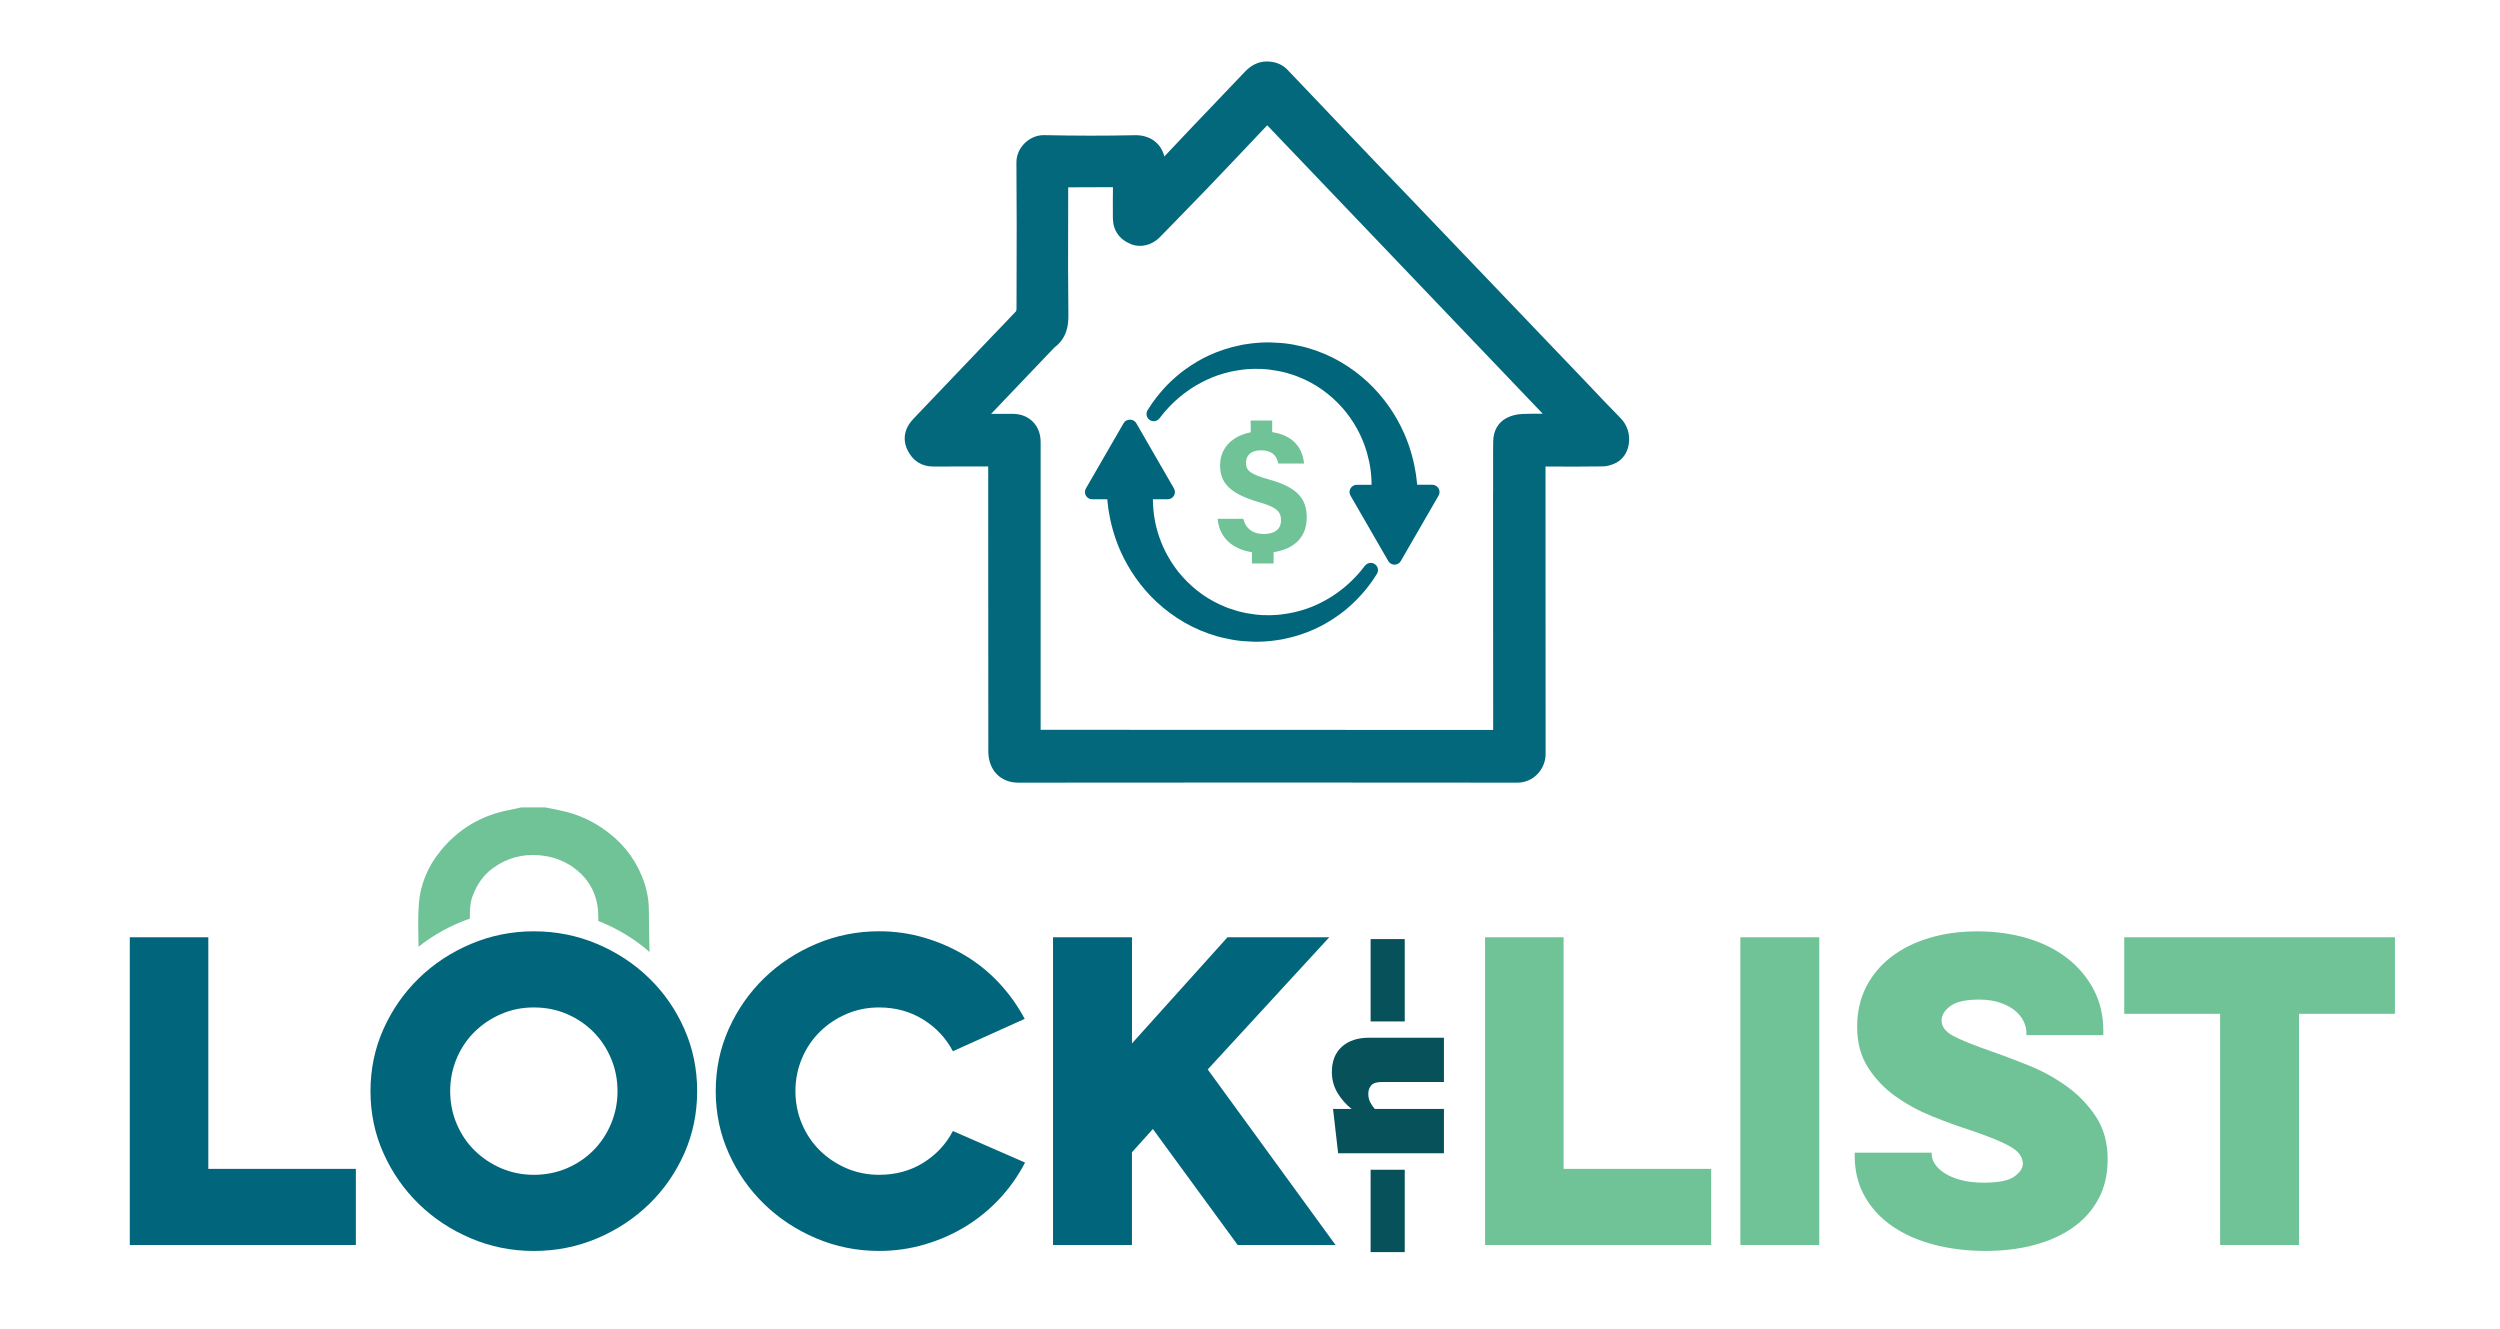
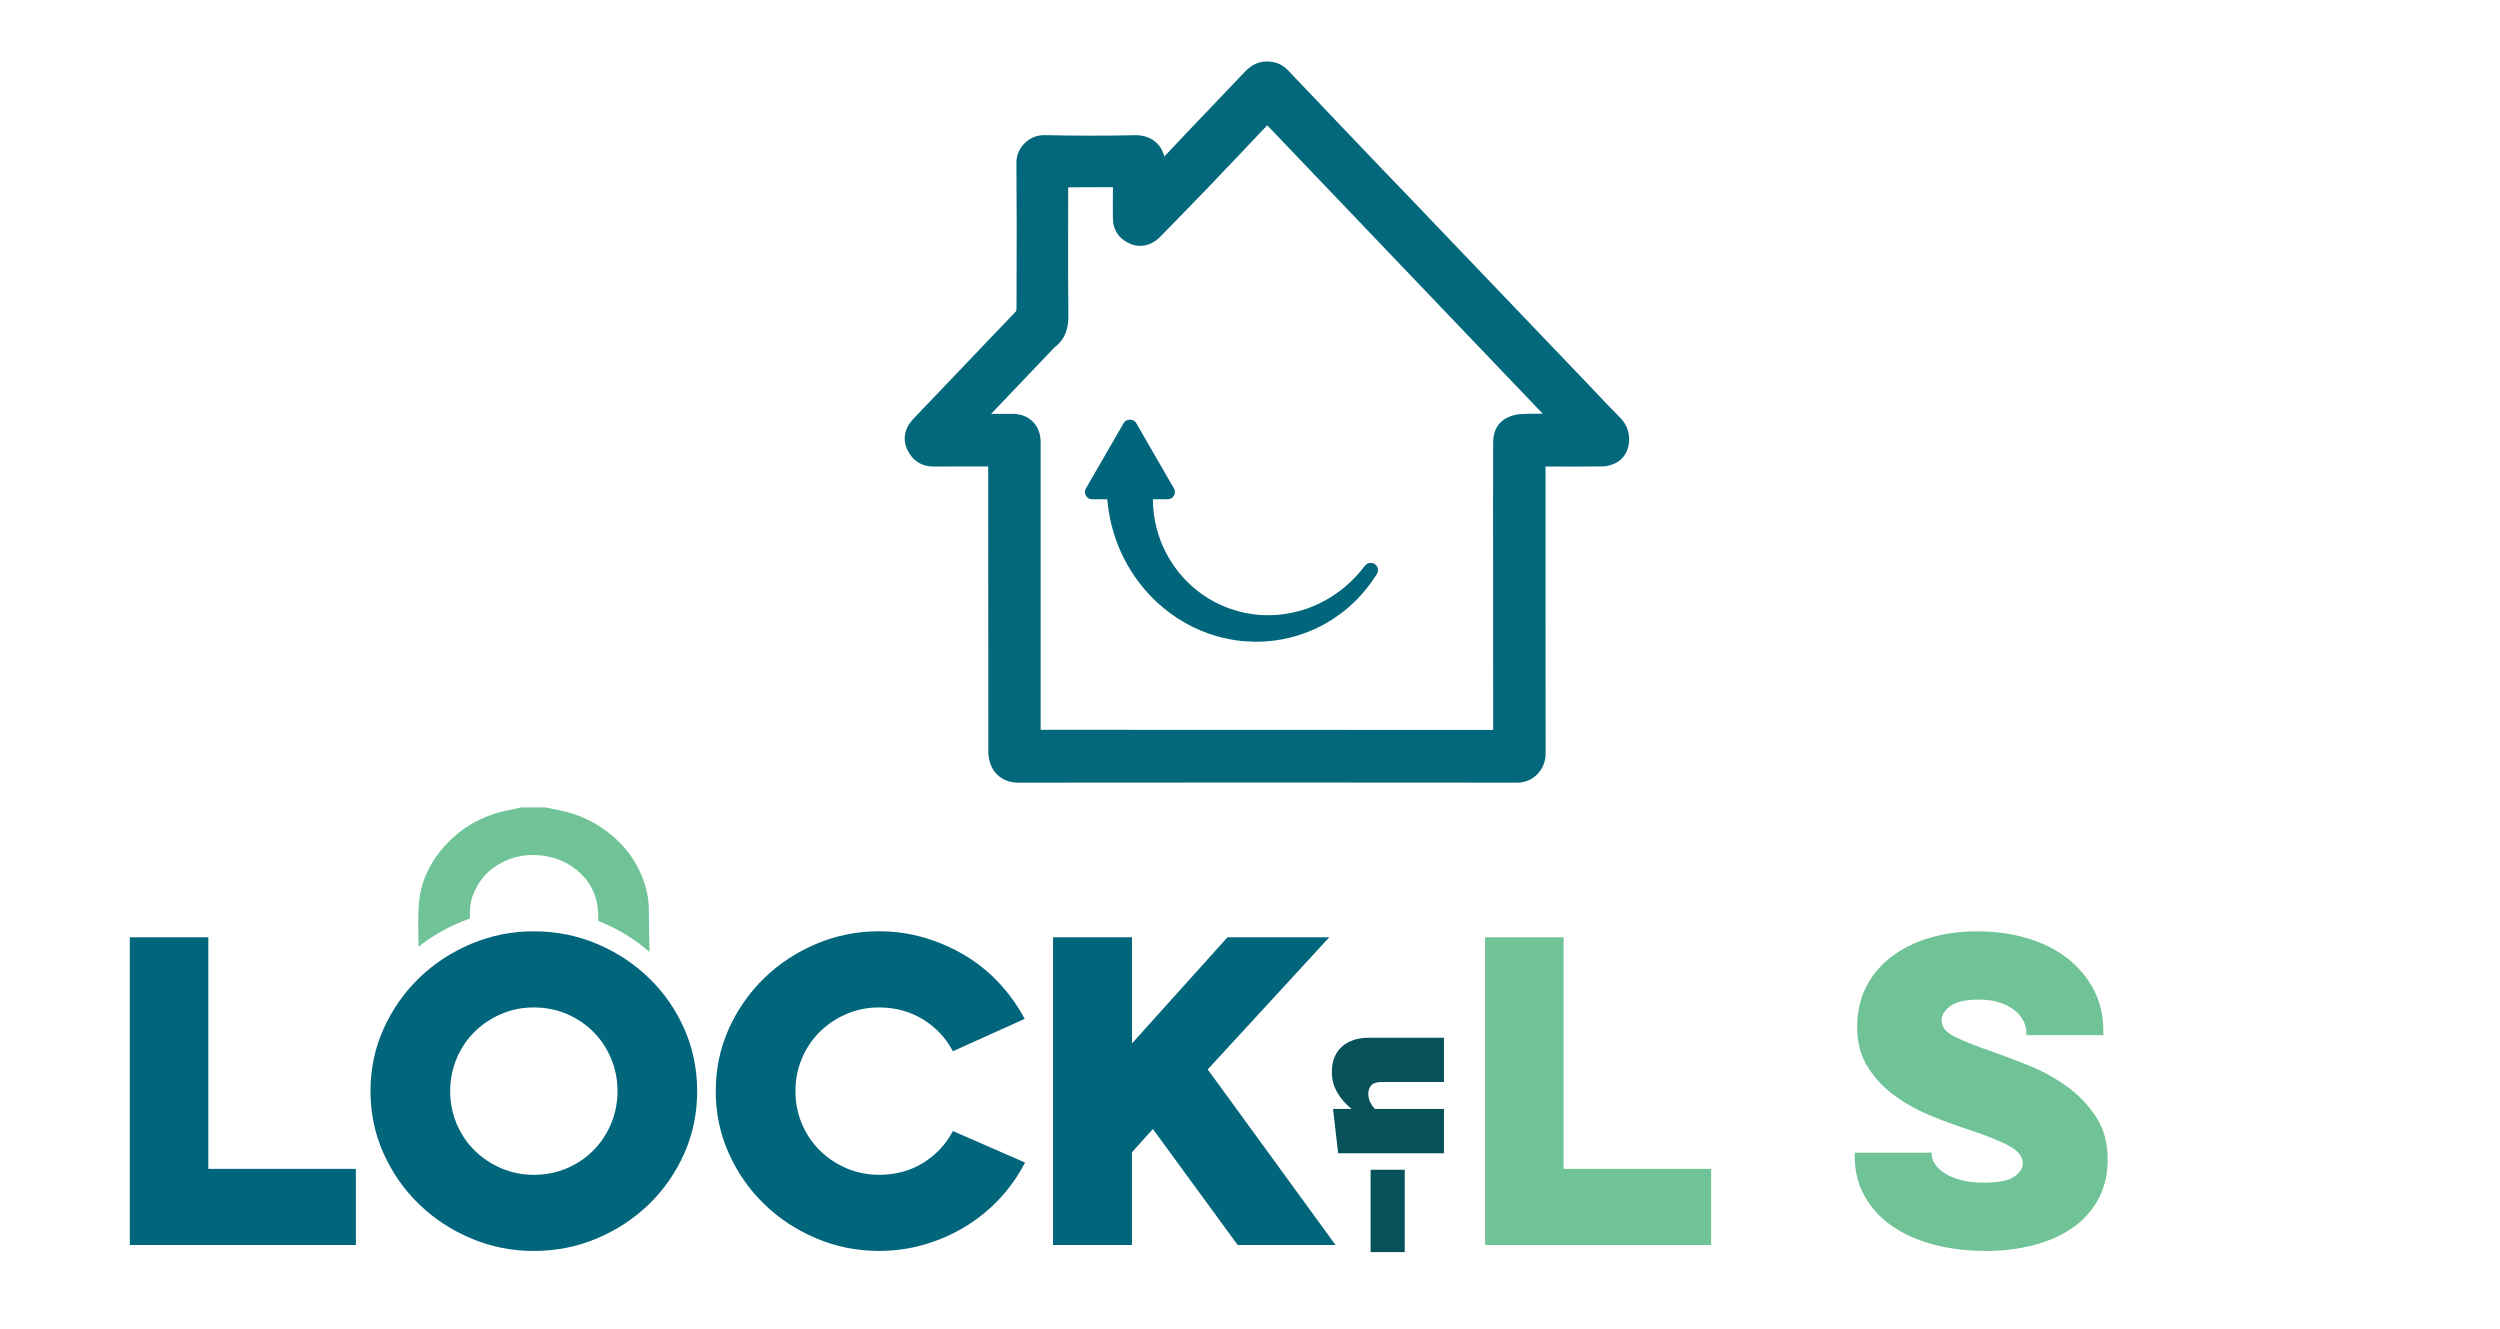
<svg xmlns="http://www.w3.org/2000/svg" id="Layer_1" viewBox="0 0 809 430">
  <defs>
    <style>.cls-1{fill:#6fc397;}.cls-1,.cls-2,.cls-3,.cls-4{stroke-width:0px;}.cls-2{fill:#06515a;}.cls-3{fill:#01667c;}.cls-4{fill:#03687c;}</style>
  </defs>
-   <path class="cls-1" d="m422.86,167.42c0-6.23-3.29-9.76-12.03-12.2-6.26-1.76-7.64-2.91-7.64-5.47,0-1.8,1.07-4.02,4.83-4.02,4.47,0,5.23,2.63,5.65,4.26h8.31c-.43-4.56-3.02-9.05-10.3-10.15v-3.75h-6.96v3.81c-5.55,1.05-9.9,4.74-9.9,10.67,0,5.5,2.89,9.15,12.77,11.99,5.43,1.55,6.95,2.95,6.95,5.82,0,2.34-1.38,4.42-5.71,4.42-3.5,0-5.83-1.9-6.5-4.92h-8.3c.46,5.65,4.34,9.78,11.1,10.81v3.64h7.01v-3.65c6.42-.96,10.72-4.65,10.72-11.25Z" />
-   <path class="cls-3" d="m465.51,158.04c-.42-.72-1.19-1.17-2.02-1.17h-4.9l-.15-1.44c-.06-.54-.12-1.14-.22-1.81-.28-1.74-.63-3.8-1.34-6.32-.15-.53-.29-1.08-.47-1.6l-.18-.56c-.14-.42-.27-.85-.44-1.34l-.71-1.89c-.19-.47-.39-.94-.6-1.42l-.26-.59c-1.3-2.9-2.88-5.68-4.69-8.27-2.08-2.97-4.4-5.65-6.9-7.97-2.74-2.54-5.76-4.78-8.99-6.64-3.26-1.88-6.81-3.38-10.5-4.44-.41-.13-.82-.23-1.47-.39l-3.15-.68c-.37-.07-.74-.14-1.1-.18l-.67-.09c-.72-.1-1.44-.2-2.1-.24l-3.25-.18c-.35-.02-.69-.02-1-.02l-1.97.04c-.08,0-.17,0-.25.02h0s-.26.01-.27.01l-1.48.12c-.71.04-1.48.14-2.24.25l-.97.14c-.31.04-.63.09-.98.15l-1.24.26c-3.28.68-6.5,1.74-9.59,3.13-2.61,1.19-5.13,2.67-7.77,4.55l-.54.4c-.35.26-.71.52-1.1.83l-1.36,1.14c-.42.34-.8.7-1.18,1.05l-.67.63c-.28.27-.56.53-.87.84l-1.17,1.25c-.34.36-.67.71-.91,1.02l-.95,1.14c-.27.33-.53.64-.73.91l-1.24,1.68c-.23.34-.43.64-.61.92l-.92,1.41c-.68,1.04-.42,2.43.59,3.16,1.01.73,2.42.54,3.19-.43l1.07-1.35c.17-.22.36-.46.54-.67l1.37-1.53c.17-.2.36-.39.69-.71l.96-.95c.23-.23.48-.45.89-.81l1.08-.95c.23-.2.48-.38.73-.58l.73-.57c.3-.23.6-.48.98-.72l1.4-.97c.3-.2.62-.39.94-.58l.56-.34c2.38-1.39,4.65-2.44,6.93-3.23,2.68-.92,5.45-1.55,8.22-1.86l1.14-.13c.21-.02.42-.03.62-.03l.97-.04c.51-.03,1.02-.06,1.66-.03l1.55.02h.15l1.81.14c.18,0,.37.04.55.06l2.79.43c.51.08,1.01.2,1.51.32l.73.17c.24.05.48.12.71.19l2.47.78s.26.09.26.09c.24.08.48.16.79.3,2.86,1.12,5.52,2.55,7.9,4.24,2.35,1.67,4.52,3.61,6.43,5.76,1.72,1.92,3.27,4.1,4.63,6.49,1.16,2.05,2.13,4.22,2.88,6.42l.21.66c.1.31.2.62.28.87l.75,3.01c.08.35.14.69.2,1.03,0,.01.04.26.05.27.31,1.72.42,3.29.5,4.49.02.37.02.69.02,1l.02.77h-4.8c-.83,0-1.6.45-2.02,1.17-.42.72-.42,1.61,0,2.33l12.23,21.18c.42.72,1.19,1.17,2.02,1.17s1.6-.45,2.02-1.17l12.23-21.18c.42-.72.42-1.61,0-2.33Z" />
  <path class="cls-3" d="m441.73,183.01l-1.07,1.35c-.17.21-.35.45-.56.7l-1.35,1.5c-.17.2-.36.39-.73.75l-.92.91c-.22.23-.46.44-.89.81l-1.07.95c-.23.2-.48.38-.73.58l-.76.59c-.29.23-.58.46-.95.7l-1.4.97c-.3.2-.62.39-.94.58l-.56.34c-2.38,1.39-4.65,2.44-6.93,3.23-2.68.92-5.44,1.55-8.21,1.86l-1.14.13c-.19.02-.38.02-.57.03l-1.02.05c-.51.03-1.02.06-1.66.03l-1.55-.02s-.05.07-.12,0l-1.84-.14c-.19-.01-.39-.04-.58-.07l-2.77-.42c-.52-.08-1.03-.2-1.54-.33l-.72-.17c-.22-.04-.44-.11-.65-.18l-2.75-.87c-.25-.09-.49-.17-.81-.3-2.87-1.13-5.53-2.56-7.9-4.24-2.35-1.67-4.52-3.61-6.43-5.76-1.72-1.92-3.28-4.1-4.63-6.49-1.16-2.06-2.14-4.23-2.88-6.42l-.22-.68c-.1-.3-.2-.6-.27-.85l-.41-1.52c-.07-.29-.14-.58-.2-.86l-.14-.63c-.09-.35-.14-.71-.24-1.3-.31-1.72-.42-3.29-.5-4.49-.02-.36-.02-.69-.02-1l-.02-.77h4.8c.83,0,1.6-.45,2.02-1.17s.42-1.61,0-2.33l-12.23-21.18c-.83-1.44-3.21-1.44-4.04,0l-12.23,21.18c-.42.72-.42,1.61,0,2.33.42.72,1.19,1.17,2.02,1.17h4.9l.15,1.44c.06.55.13,1.15.22,1.81.28,1.74.63,3.8,1.34,6.33.15.53.29,1.08.47,1.6l.18.56c.13.42.27.85.44,1.34l.71,1.89c.19.47.39.94.6,1.42l.26.59c1.3,2.9,2.88,5.68,4.69,8.27,2.07,2.96,4.39,5.65,6.9,7.97,2.74,2.54,5.76,4.78,8.99,6.65,3.27,1.88,6.82,3.38,10.5,4.44.4.13.81.23,1.47.39l3.08.66c.4.08.8.15,1.16.2l.64.09c.74.1,1.47.21,2.15.25l3.24.18c.24.01.49.02.71.02.1,0,.2,0,.29,0l1.98-.04c.08,0,.17,0,.25-.02h0s.26-.01.27-.01l1.48-.12c.71-.04,1.48-.14,2.24-.25l.96-.14c.32-.04.65-.09.98-.15l1.25-.26c3.28-.68,6.51-1.74,9.59-3.14,2.62-1.19,5.14-2.67,7.77-4.55l.58-.43c.34-.25.67-.5,1.06-.8l1.37-1.15c.42-.34.81-.7,1.18-1.06l.69-.66c.27-.26.54-.5.83-.8l1.2-1.28c.34-.35.66-.69.89-.99l.95-1.13c.28-.33.54-.65.73-.92l1.25-1.68c.23-.34.43-.64.61-.92l.92-1.41c.68-1.04.42-2.43-.59-3.16-1.02-.73-2.42-.54-3.19.43Z" />
  <path class="cls-4" d="m524.46,135.35c-3.75-3.8-7.43-7.69-11.1-11.58l-58.13-60.78c-2.96-3.07-5.92-6.14-8.87-9.22-4.77-4.98-9.52-9.97-14.27-14.96l-8.42-8.85c-2.34-2.47-4.69-4.94-7.05-7.39-1.4-1.45-3.19-2.33-5.3-2.59-3.28-.42-6.04.66-8.51,3.28-3.52,3.73-7.07,7.43-10.62,11.14l-6.39,6.69c-1.9,2-3.8,4.01-5.69,6.02l-3.33,3.53c-1.09-4.36-4.68-6.94-9.42-6.89-9.52.21-19.44.2-29.49-.02-2.29-.04-4.57.91-6.31,2.64-1.73,1.71-2.67,3.93-2.65,6.25.12,13.24.09,26.48.05,39.72l-.02,7.53c0,.43-.11.78-.12.81-2.56,2.73-5.16,5.43-7.76,8.13l-25.49,26.72c-2.89,3.02-3.57,6.58-1.95,10.02,1.69,3.55,4.58,5.42,8.38,5.42h.05c3.55-.02,7.1-.02,10.65-.02h5.94c.4,0,.81,0,1.14,0,.01.32,0,.72,0,1.11,0,.78.02,90.13.04,91.34.12,5.9,4.01,9.87,9.67,9.87h.01c53.83-.05,107.67-.07,161.5,0h.02c2.41,0,4.67-.94,6.37-2.64,1.76-1.76,2.77-4.17,2.77-6.62-.02-15.07-.02-30.14-.02-45.21,0-15.85,0-31.71-.01-47.84,6.2.05,12.39.06,18.6-.03,1.32-.02,2.83-.44,4.25-1.17,2.17-1.12,3.67-3.31,4.09-6.01.5-3.1-.48-6.23-2.6-8.38Zm-41.31,23.97c0,25.54,0,51.07.04,76.89-43.72-.03-87.45-.03-131.17-.04h-15.27s0-93.16,0-93.16c0-5.3-3.68-9.05-8.95-9.09-2.37-.02-4.72,0-7.07,0l20.48-21.48c4.1-3.07,4.57-7.29,4.52-10.62-.13-10.04-.11-20.08-.08-30.13l.02-11.08h2.5c3.93,0,7.86,0,11.98-.04-.06,3.35-.04,6.71-.02,10.06.02,3.87,2.08,6.84,5.81,8.36,3.14,1.27,6.8.4,9.38-2.24l4.93-5.05c3.38-3.46,6.76-6.92,10.11-10.41,6.5-6.78,12.95-13.61,19.41-20.44l.3-.31,89.17,93.35c-2.2-.03-4.41-.02-6.61.07-1.83.08-3.62.53-5.05,1.27-2.76,1.43-4.32,4.11-4.38,7.56-.05,2.63-.04,5.25-.03,7.88v8.65Z" />
  <path class="cls-3" d="m42,303.3h25.41v74.95h47.75v24.64H42v-99.59Z" />
  <path class="cls-3" d="m119.89,353.09c0-7.15,1.4-13.85,4.21-20.11,2.81-6.26,6.62-11.72,11.43-16.41,4.81-4.68,10.43-8.38,16.85-11.11,6.43-2.72,13.22-4.09,20.37-4.09s14.06,1.36,20.49,4.09c6.43,2.73,12.04,6.43,16.85,11.11,4.81,4.68,8.6,10.15,11.36,16.41,2.77,6.26,4.15,12.96,4.15,20.11s-1.38,13.85-4.15,20.11c-2.77,6.26-6.56,11.73-11.36,16.41-4.81,4.68-10.43,8.39-16.85,11.11-6.43,2.72-13.26,4.09-20.49,4.09s-13.94-1.36-20.37-4.09c-6.43-2.72-12.04-6.43-16.85-11.11-4.81-4.68-8.62-10.15-11.43-16.41-2.81-6.26-4.21-12.96-4.21-20.11Zm25.79,0c0,3.75.7,7.28,2.11,10.6,1.4,3.32,3.34,6.19,5.81,8.62,2.47,2.43,5.34,4.34,8.62,5.75,3.28,1.4,6.79,2.11,10.53,2.11s7.38-.7,10.66-2.11c3.28-1.4,6.13-3.32,8.56-5.75,2.43-2.43,4.34-5.3,5.75-8.62,1.4-3.32,2.11-6.85,2.11-10.6s-.7-7.28-2.11-10.6c-1.4-3.32-3.32-6.19-5.75-8.62-2.43-2.43-5.28-4.34-8.56-5.75-3.28-1.4-6.83-2.11-10.66-2.11s-7.26.7-10.53,2.11c-3.28,1.4-6.15,3.32-8.62,5.75-2.47,2.43-4.41,5.3-5.81,8.62-1.4,3.32-2.11,6.85-2.11,10.6Z" />
  <path class="cls-3" d="m331.71,376.2c-2.21,4.26-4.94,8.13-8.17,11.62-3.24,3.49-6.9,6.49-10.98,9-4.09,2.51-8.51,4.47-13.28,5.87-4.77,1.4-9.7,2.11-14.81,2.11-7.15,0-13.94-1.36-20.37-4.09-6.43-2.72-12.04-6.43-16.85-11.11-4.81-4.68-8.62-10.15-11.43-16.41-2.81-6.26-4.21-12.96-4.21-20.11s1.4-13.85,4.21-20.11c2.81-6.26,6.62-11.72,11.43-16.41,4.81-4.68,10.43-8.38,16.85-11.11,6.43-2.72,13.22-4.09,20.37-4.09,5.11,0,10.02.7,14.75,2.11,4.72,1.4,9.13,3.34,13.22,5.81,4.09,2.47,7.74,5.45,10.98,8.94,3.23,3.49,5.96,7.32,8.17,11.49l-23.24,10.47c-2.22-4.25-5.43-7.68-9.64-10.28-4.21-2.6-8.96-3.89-14.24-3.89-3.75,0-7.26.7-10.53,2.11-3.28,1.4-6.15,3.32-8.62,5.75-2.47,2.43-4.41,5.3-5.81,8.62-1.4,3.32-2.11,6.85-2.11,10.6s.7,7.28,2.11,10.6c1.4,3.32,3.34,6.19,5.81,8.62,2.47,2.43,5.34,4.34,8.62,5.75,3.28,1.4,6.79,2.11,10.53,2.11,5.36,0,10.13-1.3,14.3-3.89,4.17-2.6,7.36-6.02,9.58-10.28l23.37,10.21Z" />
  <path class="cls-3" d="m340.77,303.3h25.54v34.35l30.9-34.35h32.94l-39.33,42.77,41.37,56.82h-31.67l-27.45-37.54-6.77,7.53v30.01h-25.54v-99.59Z" />
  <path class="cls-2" d="m443.53,405.18v-26.65h11.04v26.65h-11.04Z" />
-   <path class="cls-2" d="m447.14,350.14c-1.65,0-2.79.36-3.42,1.09-.63.73-.94,1.64-.94,2.74,0,1,.21,1.91.64,2.74.42.83.91,1.54,1.46,2.14h22.38v14.34h-34.24l-1.65-14.34h6.01c-1.9-1.5-3.44-3.27-4.62-5.29-1.18-2.03-1.77-4.24-1.77-6.65,0-3.5,1.07-6.23,3.23-8.18,2.15-1.95,5.11-2.93,8.86-2.93h24.18v14.34h-20.12Z" />
-   <path class="cls-2" d="m443.53,330.54v-26.65h11.04v26.65h-11.04Z" />
+   <path class="cls-2" d="m447.14,350.14c-1.65,0-2.79.36-3.42,1.09-.63.73-.94,1.64-.94,2.74,0,1,.21,1.91.64,2.74.42.83.91,1.54,1.46,2.14h22.38v14.34h-34.24l-1.65-14.34h6.01c-1.9-1.5-3.44-3.27-4.62-5.29-1.18-2.03-1.77-4.24-1.77-6.65,0-3.5,1.07-6.23,3.23-8.18,2.15-1.95,5.11-2.93,8.86-2.93h24.18v14.34h-20.12" />
  <path class="cls-1" d="m480.57,303.3h25.41v74.95h47.75v24.64h-73.16v-99.59Z" />
-   <path class="cls-1" d="m588.72,303.3v99.59h-25.54v-99.59h25.54Z" />
  <path class="cls-1" d="m625.1,373.01v.64c0,.94.34,1.94,1.02,3,.68,1.07,1.7,2.04,3.06,2.94,1.36.89,3.11,1.64,5.24,2.23,2.13.6,4.64.89,7.53.89,4.77,0,8.06-.66,9.89-1.98,1.83-1.32,2.75-2.7,2.75-4.15,0-2.13-1.32-3.96-3.96-5.49-2.64-1.53-6.98-3.32-13.02-5.36-4-1.28-8.15-2.79-12.45-4.53-4.3-1.74-8.24-3.89-11.81-6.45-3.57-2.55-6.53-5.66-8.87-9.32-2.34-3.66-3.51-8.04-3.51-13.15,0-4.77.96-9.04,2.87-12.83,1.92-3.79,4.6-7.02,8.04-9.7,3.45-2.68,7.55-4.74,12.32-6.19,4.77-1.45,10-2.17,15.7-2.17s11.17.75,16.15,2.23c4.98,1.49,9.28,3.64,12.9,6.45,3.62,2.81,6.47,6.19,8.56,10.15,2.08,3.96,3.13,8.41,3.13,13.34v1.4h-24.9v-.89c0-1.19-.32-2.43-.96-3.7-.64-1.28-1.6-2.43-2.87-3.45-1.28-1.02-2.87-1.85-4.79-2.49-1.91-.64-4.15-.96-6.7-.96-4.34,0-7.45.7-9.32,2.11-1.87,1.4-2.81,2.96-2.81,4.66,0,1.96,1.26,3.62,3.77,4.98,2.51,1.36,6.74,3.06,12.7,5.11,3.4,1.19,7.28,2.66,11.62,4.4,4.34,1.75,8.41,3.96,12.19,6.64,3.79,2.68,6.98,5.96,9.58,9.83,2.6,3.87,3.89,8.53,3.89,13.98,0,4.85-1,9.13-3,12.83-2,3.7-4.77,6.79-8.3,9.26-3.53,2.47-7.7,4.34-12.51,5.62-4.81,1.28-10.07,1.91-15.77,1.91s-11.51-.68-16.66-2.04c-5.15-1.36-9.62-3.34-13.41-5.94-3.79-2.59-6.77-5.81-8.94-9.64-2.17-3.83-3.26-8.17-3.26-13.02v-1.15h24.9Z" />
-   <path class="cls-1" d="m687.41,303.3h87.59v24.77h-31.03v74.82h-25.54v-74.82h-31.03v-24.77Z" />
  <path class="cls-1" d="m152.06,297.23c0-.22,0-.44,0-.66-.03-2.22.06-4.41.85-6.54,1.31-3.55,3.33-6.71,6.51-9.04,4.44-3.26,9.49-4.75,15.29-4.21,4.71.44,8.72,2.06,12.15,4.95,4.76,4.01,6.74,9.12,6.75,14.97,0,.44,0,.88,0,1.32,6.18,2.43,11.79,5.85,16.58,10.05-.09-4.49-.22-8.99-.22-13.48,0-3.96-.85-7.74-2.4-11.41-2.59-6.15-6.79-11.17-12.52-15.09-3.64-2.49-7.64-4.35-12.03-5.44-2.17-.54-4.38-.93-6.58-1.38h-7.75c-1.15.25-2.28.55-3.44.76-9.5,1.71-17.02,6.31-22.76,13.4-4.05,5-6.45,10.74-6.94,16.93-.36,4.6-.18,9.23-.11,14,4.88-3.87,10.49-6.97,16.63-9.11Z" />
</svg>